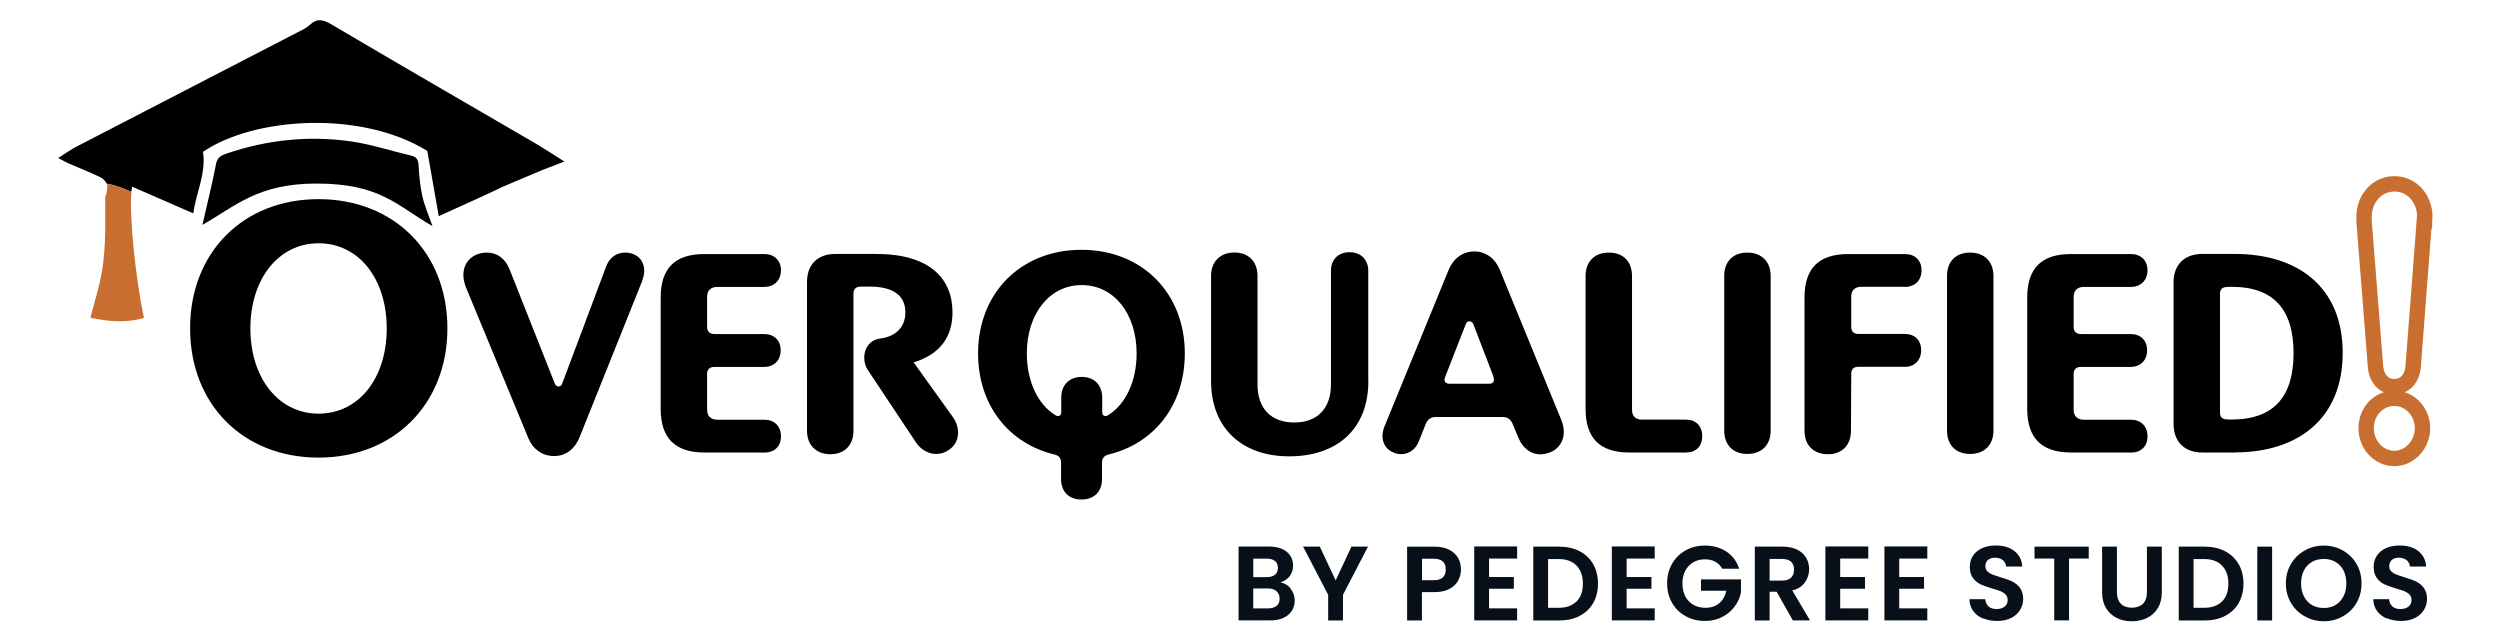
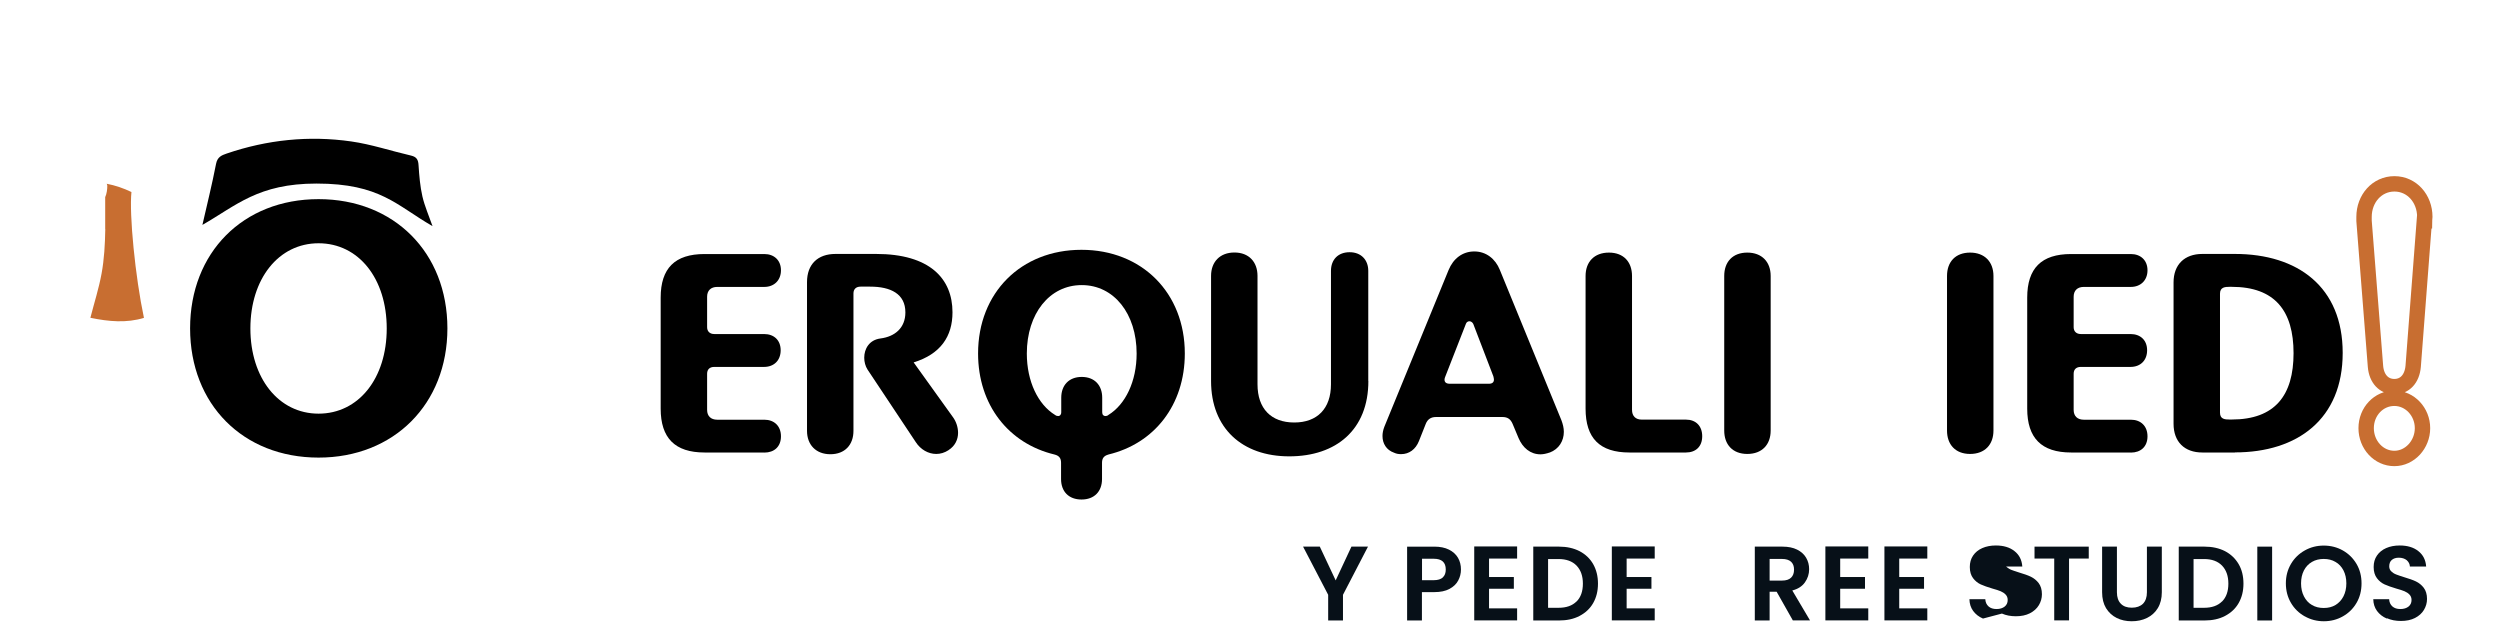
<svg xmlns="http://www.w3.org/2000/svg" id="OUTLINED" viewBox="0 0 260 66">
  <defs>
    <style>.cls-1{fill:#c86e31;}.cls-1,.cls-2,.cls-3{stroke-width:0px;}.cls-2{fill:#071018;}.cls-3{fill:#000;}.cls-4{fill:none;stroke:#c86e31;stroke-miterlimit:10;stroke-width:1.6px;}</style>
  </defs>
  <g id="v3">
    <path class="cls-4" d="M252.13,22.97l-1.16,15.13c-.12,1.33-.89,2.11-1.96,2.11s-1.85-.79-1.96-2.11l-1.19-15.13v-.41c0-1.91,1.35-3.44,3.16-3.44s3.16,1.53,3.16,3.44c0,.12-.04.37-.04.41ZM249.01,47.68c-1.62,0-2.93-1.41-2.93-3.15s1.31-3.11,2.93-3.11,2.93,1.41,2.93,3.11-1.31,3.15-2.93,3.15Z" />
    <path class="cls-3" d="M33.13,47.59c-7.86,0-13.36-5.55-13.36-13.44s5.51-13.44,13.36-13.44,13.4,5.55,13.4,13.44-5.58,13.44-13.4,13.44ZM33.13,25.3c-4.16,0-7.09,3.7-7.09,8.86s2.93,8.86,7.09,8.86,7.09-3.66,7.09-8.86-2.93-8.86-7.09-8.86Z" />
-     <path class="cls-3" d="M66.8,29.19l-6.53,16.3c-.49,1.2-1.42,1.94-2.65,1.94s-2.22-.74-2.68-1.88l-6.5-15.71c-.15-.4-.25-.83-.25-1.23,0-1.48,1.11-2.34,2.46-2.34,1.08,0,1.91.65,2.34,1.73l4.71,11.89c.06.19.25.31.4.31s.31-.12.37-.31l4.59-12.23c.34-.89,1.08-1.39,1.94-1.39,1.14,0,2,.71,2,1.91,0,.34-.09.68-.22,1.02Z" />
    <path class="cls-3" d="M79.49,47.06h-6.22c-3.08,0-4.56-1.51-4.56-4.56v-11.55c0-3.05,1.48-4.53,4.56-4.53h6.22c1.02,0,1.73.65,1.73,1.69s-.71,1.73-1.73,1.73h-4.9c-.65,0-1.05.37-1.05,1.02v3.17c0,.43.28.71.74.71h5.18c1.05,0,1.73.65,1.73,1.69s-.68,1.73-1.73,1.73h-5.18c-.46,0-.74.25-.74.71v3.76c0,.65.4,1.02,1.05,1.02h4.9c1.02,0,1.73.65,1.73,1.73s-.71,1.69-1.73,1.69Z" />
    <path class="cls-3" d="M98.66,46.81c-.43.28-.86.4-1.29.4-.83,0-1.63-.46-2.13-1.23l-5.02-7.55c-.22-.34-.34-.8-.34-1.23,0-.92.52-1.85,1.69-2,1.48-.19,2.59-1.08,2.59-2.71,0-1.94-1.54-2.68-3.67-2.68h-.99c-.46,0-.74.25-.74.71v14.29c0,1.45-.89,2.43-2.4,2.43s-2.43-.99-2.43-2.43v-15.47c0-1.85,1.11-2.93,2.96-2.93h4.22c5.58,0,7.95,2.56,7.95,6.07,0,2.5-1.23,4.34-4.04,5.21l4.07,5.67c.37.49.55,1.11.55,1.66,0,.68-.31,1.36-.99,1.79Z" />
    <path class="cls-3" d="M115.29,47.27c-.46.12-.68.37-.68.86v1.69c0,1.29-.8,2.13-2.13,2.13s-2.13-.83-2.13-2.13v-1.69c0-.49-.21-.74-.68-.86-4.77-1.14-7.95-5.15-7.95-10.51,0-6.32,4.47-10.78,10.75-10.78s10.75,4.47,10.75,10.78c0,5.36-3.17,9.37-7.95,10.51ZM112.49,29.65c-3.33,0-5.7,2.96-5.7,7.12,0,2.9,1.17,5.3,2.93,6.38.12.09.22.12.34.12.15,0,.31-.12.31-.4v-1.51c0-1.29.8-2.16,2.13-2.16s2.13.86,2.13,2.16v1.51c0,.28.15.4.34.4.09,0,.22-.03.31-.12,1.76-1.08,2.93-3.48,2.93-6.38,0-4.16-2.37-7.12-5.7-7.12Z" />
    <path class="cls-3" d="M142.31,39.63c0,5.05-3.33,7.83-8.23,7.83s-8.13-2.93-8.13-7.83v-10.94c0-1.45.92-2.43,2.43-2.43s2.4.99,2.4,2.43v11.28c0,2.53,1.42,3.97,3.82,3.97s3.82-1.45,3.82-3.97v-11.8c0-1.17.74-1.94,1.94-1.94s1.94.8,1.94,1.94v11.46Z" />
    <path class="cls-3" d="M161.17,47.06c-.34.12-.68.19-.96.19-1.05,0-1.85-.68-2.28-1.69l-.62-1.48c-.21-.49-.52-.71-1.05-.71h-6.93c-.49,0-.86.22-1.05.71l-.71,1.79c-.34.86-1.02,1.36-1.85,1.36-.25,0-.49-.03-.74-.15-.8-.28-1.2-.96-1.2-1.73,0-.31.06-.62.19-.96l6.68-16.3c.49-1.2,1.45-1.94,2.68-1.94s2.19.77,2.65,1.91l6.41,15.65c.15.4.25.8.25,1.2,0,.92-.49,1.79-1.48,2.16ZM155.31,39.14l-2.09-5.45c-.09-.18-.25-.28-.4-.28s-.31.09-.37.28l-2.13,5.45c-.06.12-.09.25-.09.34,0,.28.18.43.55.43h4.07c.34,0,.52-.15.52-.43,0-.09-.03-.22-.06-.34Z" />
    <path class="cls-3" d="M175.34,47.06h-5.88c-3.08,0-4.56-1.48-4.56-4.56v-13.8c0-1.45.89-2.43,2.43-2.43s2.4.99,2.4,2.43v13.92c0,.65.37,1.02,1.02,1.02h4.59c1.02,0,1.69.65,1.69,1.73s-.68,1.69-1.69,1.69Z" />
    <path class="cls-3" d="M184.15,44.78c0,1.45-.89,2.43-2.43,2.43s-2.4-.99-2.4-2.43v-16.08c0-1.48.89-2.43,2.4-2.43s2.43.96,2.43,2.43v16.08Z" />
-     <path class="cls-3" d="M198.11,29.83h-4.56c-.65,0-1.02.37-1.02,1.02v3.17c0,.43.25.71.71.71h4.87c1.02,0,1.69.65,1.69,1.69s-.68,1.73-1.69,1.73h-4.87c-.46,0-.71.25-.71.71l-.03,5.95c0,1.45-.89,2.43-2.4,2.43s-2.43-.96-2.43-2.43v-13.86c0-3.05,1.48-4.53,4.56-4.53h5.88c1.05,0,1.73.65,1.73,1.69s-.68,1.73-1.73,1.73Z" />
    <path class="cls-3" d="M207.32,44.78c0,1.45-.89,2.43-2.43,2.43s-2.4-.99-2.4-2.43v-16.08c0-1.48.89-2.43,2.4-2.43s2.43.96,2.43,2.43v16.08Z" />
    <path class="cls-3" d="M221.61,47.06h-6.22c-3.08,0-4.56-1.51-4.56-4.56v-11.55c0-3.05,1.48-4.53,4.56-4.53h6.22c1.02,0,1.73.65,1.73,1.69s-.71,1.73-1.73,1.73h-4.9c-.65,0-1.05.37-1.05,1.02v3.17c0,.43.28.71.74.71h5.17c1.05,0,1.73.65,1.73,1.69s-.68,1.73-1.73,1.73h-5.17c-.46,0-.74.25-.74.71v3.76c0,.65.4,1.02,1.05,1.02h4.9c1.02,0,1.73.65,1.73,1.73s-.71,1.69-1.73,1.69Z" />
    <path class="cls-3" d="M232.43,47.06h-3.39c-1.85,0-2.99-1.11-2.99-2.99v-14.7c0-1.85,1.14-2.96,2.99-2.96h3.39c6.53,0,11.21,3.42,11.21,10.29s-4.68,10.35-11.21,10.35ZM232.09,29.83h-.22c-.46,0-.99.03-.99.71v12.38c0,.68.52.71.99.71h.22c4.53,0,6.44-2.53,6.44-6.9s-1.91-6.9-6.44-6.9Z" />
    <path id="Tassle" class="cls-1" d="M11.16,19.32c0,.36-.06.85-.22,1.18v3.33s0,0,.01-.01c-.03,1.59-.11,3.14-.39,4.65-.28,1.53-.76,3.02-1.16,4.58,1.94.4,3.75.56,5.57.01-.91-4.29-1.54-10.77-1.3-13.09-.81-.39-1.68-.69-2.57-.86.03.08.06.15.06.22Z" />
-     <path id="Graduation_Cap" class="cls-3" d="M56.41,17.68c.75-.29,1.38-.53,2.28-.88-1.07-.68-1.91-1.24-2.77-1.75-7.15-4.16-14.31-8.3-21.43-12.5-.88-.52-1.51-.68-2.29.05-.37.35-.88.57-1.35.81-7.62,3.94-15.25,7.88-22.88,11.83-.6.31-1.15.71-1.92,1.19.52.28.78.43,1.05.55,1.12.49,2.27.93,3.37,1.47.24.11.51.39.62.64.89.17,1.76.47,2.57.86.02-.21.05-.39.09-.53,2.08.91,4.15,1.81,6.35,2.77.31-2.2,1.35-4.16,1.01-6.4,5.3-3.61,16.44-4.36,23.33-.09.42,2.37.79,4.48,1.19,6.78,2.41-1.1,4.59-2.06,6.73-3.09" />
    <path id="Graduation_Cap_Base" class="cls-3" d="M44.97,23.51c-3.73-2.14-5.41-4.42-12.06-4.42-6.07,0-8.34,2.29-11.86,4.3.46-2.02,1-4.18,1.42-6.35.14-.72.58-.89,1.1-1.07,4.22-1.44,8.56-1.89,12.96-1.26,2.1.3,4.14.99,6.22,1.47.59.14.75.44.78,1.02.07,1.08.16,2.18.4,3.23.24,1.03.68,2.02,1.05,3.08Z" />
  </g>
-   <path class="cls-2" d="M134.23,61.24c.28.35.42.76.42,1.21,0,.41-.1.77-.3,1.08-.2.31-.49.55-.88.73-.38.18-.83.26-1.35.26h-3.31v-7.68h3.17c.52,0,.97.08,1.35.25s.66.4.86.7.29.64.29,1.02c0,.45-.12.82-.36,1.12s-.55.51-.95.64c.43.08.79.3,1.07.65ZM130.34,60.02h1.41c.37,0,.65-.08.85-.25.2-.17.3-.4.3-.71s-.1-.55-.3-.71c-.2-.17-.48-.25-.85-.25h-1.41v1.92ZM132.77,63.01c.21-.18.31-.43.31-.75s-.11-.59-.33-.78c-.22-.19-.52-.28-.89-.28h-1.52v2.07h1.55c.37,0,.67-.09.87-.26Z" />
  <path class="cls-2" d="M142.27,56.85l-2.6,5.01v2.67h-1.54v-2.67l-2.61-5.01h1.74l1.65,3.51,1.64-3.51h1.72Z" />
  <path class="cls-2" d="M151.65,60.38c-.19.36-.5.65-.91.87-.41.22-.94.33-1.57.33h-1.29v2.95h-1.54v-7.68h2.83c.59,0,1.1.1,1.52.31s.73.49.94.85c.21.36.31.77.31,1.22,0,.41-.1.8-.29,1.15ZM150.05,60.05c.21-.19.31-.47.31-.82,0-.75-.42-1.12-1.25-1.12h-1.22v2.23h1.22c.43,0,.74-.1.95-.29Z" />
  <path class="cls-2" d="M154.86,58.09v1.92h2.58v1.22h-2.58v2.04h2.92v1.25h-4.46v-7.69h4.46v1.26h-2.92Z" />
  <path class="cls-2" d="M164.27,57.32c.61.32,1.09.77,1.42,1.35.33.58.5,1.26.5,2.03s-.17,1.44-.5,2.02c-.33.58-.81,1.02-1.42,1.34s-1.32.47-2.13.47h-2.68v-7.68h2.68c.81,0,1.52.16,2.13.47ZM163.96,62.56c.44-.44.66-1.06.66-1.86s-.22-1.42-.66-1.88c-.44-.45-1.06-.68-1.87-.68h-1.09v5.07h1.09c.81,0,1.43-.22,1.87-.66Z" />
  <path class="cls-2" d="M169.17,58.09v1.92h2.58v1.22h-2.58v2.04h2.92v1.25h-4.46v-7.69h4.46v1.26h-2.92Z" />
-   <path class="cls-2" d="M179.12,59.16c-.18-.32-.42-.57-.73-.74-.31-.17-.67-.25-1.08-.25-.46,0-.86.1-1.21.31-.35.21-.63.5-.83.88s-.3.82-.3,1.32.1.96.3,1.34c.2.38.48.67.84.88s.78.31,1.25.31c.59,0,1.07-.16,1.44-.47s.62-.75.74-1.3h-2.64v-1.18h4.16v1.34c-.1.54-.32,1.03-.66,1.48-.34.46-.77.82-1.3,1.09-.53.28-1.13.41-1.79.41-.74,0-1.41-.17-2.01-.5-.6-.33-1.07-.8-1.41-1.39s-.51-1.27-.51-2.02.17-1.43.51-2.03c.34-.6.81-1.06,1.41-1.4.6-.33,1.26-.5,2-.5.87,0,1.62.21,2.25.63.64.42,1.08,1.01,1.32,1.78h-1.77Z" />
  <path class="cls-2" d="M186.46,64.53l-1.69-2.99h-.73v2.99h-1.54v-7.68h2.88c.59,0,1.1.1,1.52.31s.73.49.94.85.31.75.31,1.19c0,.51-.15.96-.44,1.37-.29.41-.73.69-1.31.84l1.84,3.11h-1.78ZM184.04,60.38h1.29c.42,0,.73-.1.94-.3.21-.2.31-.48.31-.84s-.1-.62-.31-.82c-.21-.19-.52-.29-.94-.29h-1.29v2.25Z" />
  <path class="cls-2" d="M191.38,58.09v1.92h2.58v1.22h-2.58v2.04h2.92v1.25h-4.46v-7.69h4.46v1.26h-2.92Z" />
  <path class="cls-2" d="M197.52,58.09v1.92h2.58v1.22h-2.58v2.04h2.92v1.25h-4.46v-7.69h4.46v1.26h-2.92Z" />
-   <path class="cls-2" d="M206.23,64.33c-.43-.18-.77-.45-1.02-.79-.25-.34-.38-.75-.39-1.22h1.65c.02.32.13.56.34.75.2.18.48.27.83.27s.64-.09.85-.26c.21-.17.31-.4.31-.68,0-.23-.07-.41-.21-.56-.14-.15-.31-.26-.52-.35s-.5-.18-.86-.28c-.5-.15-.9-.29-1.21-.43-.31-.14-.58-.36-.8-.65-.22-.29-.34-.68-.34-1.16,0-.46.11-.85.34-1.19.23-.34.55-.6.96-.78.41-.18.88-.27,1.41-.27.79,0,1.44.19,1.93.58.5.39.77.92.82,1.61h-1.69c-.01-.26-.13-.48-.33-.66-.21-.17-.49-.26-.83-.26-.3,0-.54.08-.72.23-.18.15-.27.38-.27.67,0,.21.07.38.2.51s.3.25.51.33.49.18.85.29c.5.15.91.29,1.22.44s.59.37.81.66.34.68.34,1.16c0,.41-.11.79-.32,1.14-.21.35-.52.63-.93.84-.41.21-.9.31-1.46.31-.54,0-1.02-.09-1.45-.28Z" />
+   <path class="cls-2" d="M206.23,64.33c-.43-.18-.77-.45-1.02-.79-.25-.34-.38-.75-.39-1.22h1.65c.02.32.13.56.34.75.2.18.48.27.83.27s.64-.09.85-.26c.21-.17.31-.4.31-.68,0-.23-.07-.41-.21-.56-.14-.15-.31-.26-.52-.35s-.5-.18-.86-.28c-.5-.15-.9-.29-1.21-.43-.31-.14-.58-.36-.8-.65-.22-.29-.34-.68-.34-1.16,0-.46.11-.85.34-1.19.23-.34.55-.6.96-.78.41-.18.88-.27,1.41-.27.79,0,1.44.19,1.93.58.5.39.77.92.82,1.61h-1.69s.3.25.51.33.49.18.85.29c.5.15.91.29,1.22.44s.59.37.81.66.34.68.34,1.16c0,.41-.11.79-.32,1.14-.21.35-.52.63-.93.84-.41.21-.9.31-1.46.31-.54,0-1.02-.09-1.45-.28Z" />
  <path class="cls-2" d="M217.23,56.85v1.24h-2.05v6.43h-1.54v-6.43h-2.05v-1.24h5.63Z" />
  <path class="cls-2" d="M220.16,56.85v4.75c0,.52.14.92.41,1.19.27.28.65.41,1.14.41s.88-.14,1.16-.41c.27-.28.41-.67.41-1.19v-4.75h1.55v4.74c0,.65-.14,1.2-.42,1.66s-.66.79-1.13,1.02c-.47.23-1,.34-1.58.34s-1.09-.11-1.56-.34c-.46-.23-.83-.57-1.11-1.02-.27-.45-.41-1-.41-1.66v-4.74h1.54Z" />
  <path class="cls-2" d="M231.4,57.32c.61.32,1.08.77,1.42,1.35s.5,1.26.5,2.03-.17,1.44-.5,2.02c-.33.58-.81,1.02-1.42,1.34s-1.32.47-2.13.47h-2.68v-7.68h2.68c.81,0,1.52.16,2.13.47ZM231.09,62.56c.44-.44.66-1.06.66-1.86s-.22-1.42-.66-1.88c-.44-.45-1.06-.68-1.87-.68h-1.09v5.07h1.09c.81,0,1.43-.22,1.87-.66Z" />
  <path class="cls-2" d="M236.3,56.85v7.68h-1.54v-7.68h1.54Z" />
  <path class="cls-2" d="M239.69,64.1c-.6-.34-1.08-.8-1.43-1.4-.35-.6-.53-1.27-.53-2.03s.18-1.42.53-2.02c.35-.6.83-1.06,1.43-1.4.6-.34,1.26-.51,1.98-.51s1.39.17,1.99.51c.6.34,1.07.81,1.42,1.4.35.6.52,1.27.52,2.02s-.17,1.43-.52,2.03-.82,1.06-1.42,1.4c-.6.34-1.26.51-1.98.51s-1.38-.17-1.98-.51ZM242.89,62.92c.35-.21.63-.51.83-.9s.3-.84.3-1.35-.1-.96-.3-1.35c-.2-.38-.47-.68-.83-.88-.35-.21-.76-.31-1.22-.31s-.87.1-1.23.31c-.36.21-.63.5-.83.88-.2.39-.3.83-.3,1.35s.1.96.3,1.35c.2.39.47.69.83.9.36.21.76.31,1.23.31s.87-.1,1.22-.31Z" />
  <path class="cls-2" d="M248.23,64.33c-.43-.18-.77-.45-1.02-.79-.25-.34-.38-.75-.39-1.22h1.65c.02.32.13.56.34.75.2.18.48.27.83.27s.64-.09.85-.26c.21-.17.31-.4.31-.68,0-.23-.07-.41-.21-.56-.14-.15-.31-.26-.52-.35s-.5-.18-.86-.28c-.5-.15-.9-.29-1.21-.43-.31-.14-.58-.36-.8-.65-.22-.29-.34-.68-.34-1.16,0-.46.11-.85.34-1.19.23-.34.55-.6.96-.78.41-.18.88-.27,1.41-.27.79,0,1.44.19,1.93.58.5.39.77.92.82,1.61h-1.69c-.01-.26-.13-.48-.33-.66-.21-.17-.49-.26-.83-.26-.3,0-.54.08-.72.23-.18.15-.27.38-.27.67,0,.21.07.38.2.51s.3.25.51.33.49.18.85.29c.5.15.91.29,1.22.44s.59.37.81.66.34.68.34,1.16c0,.41-.11.79-.32,1.14-.21.35-.52.63-.93.84-.41.21-.9.31-1.46.31-.54,0-1.02-.09-1.45-.28Z" />
</svg>